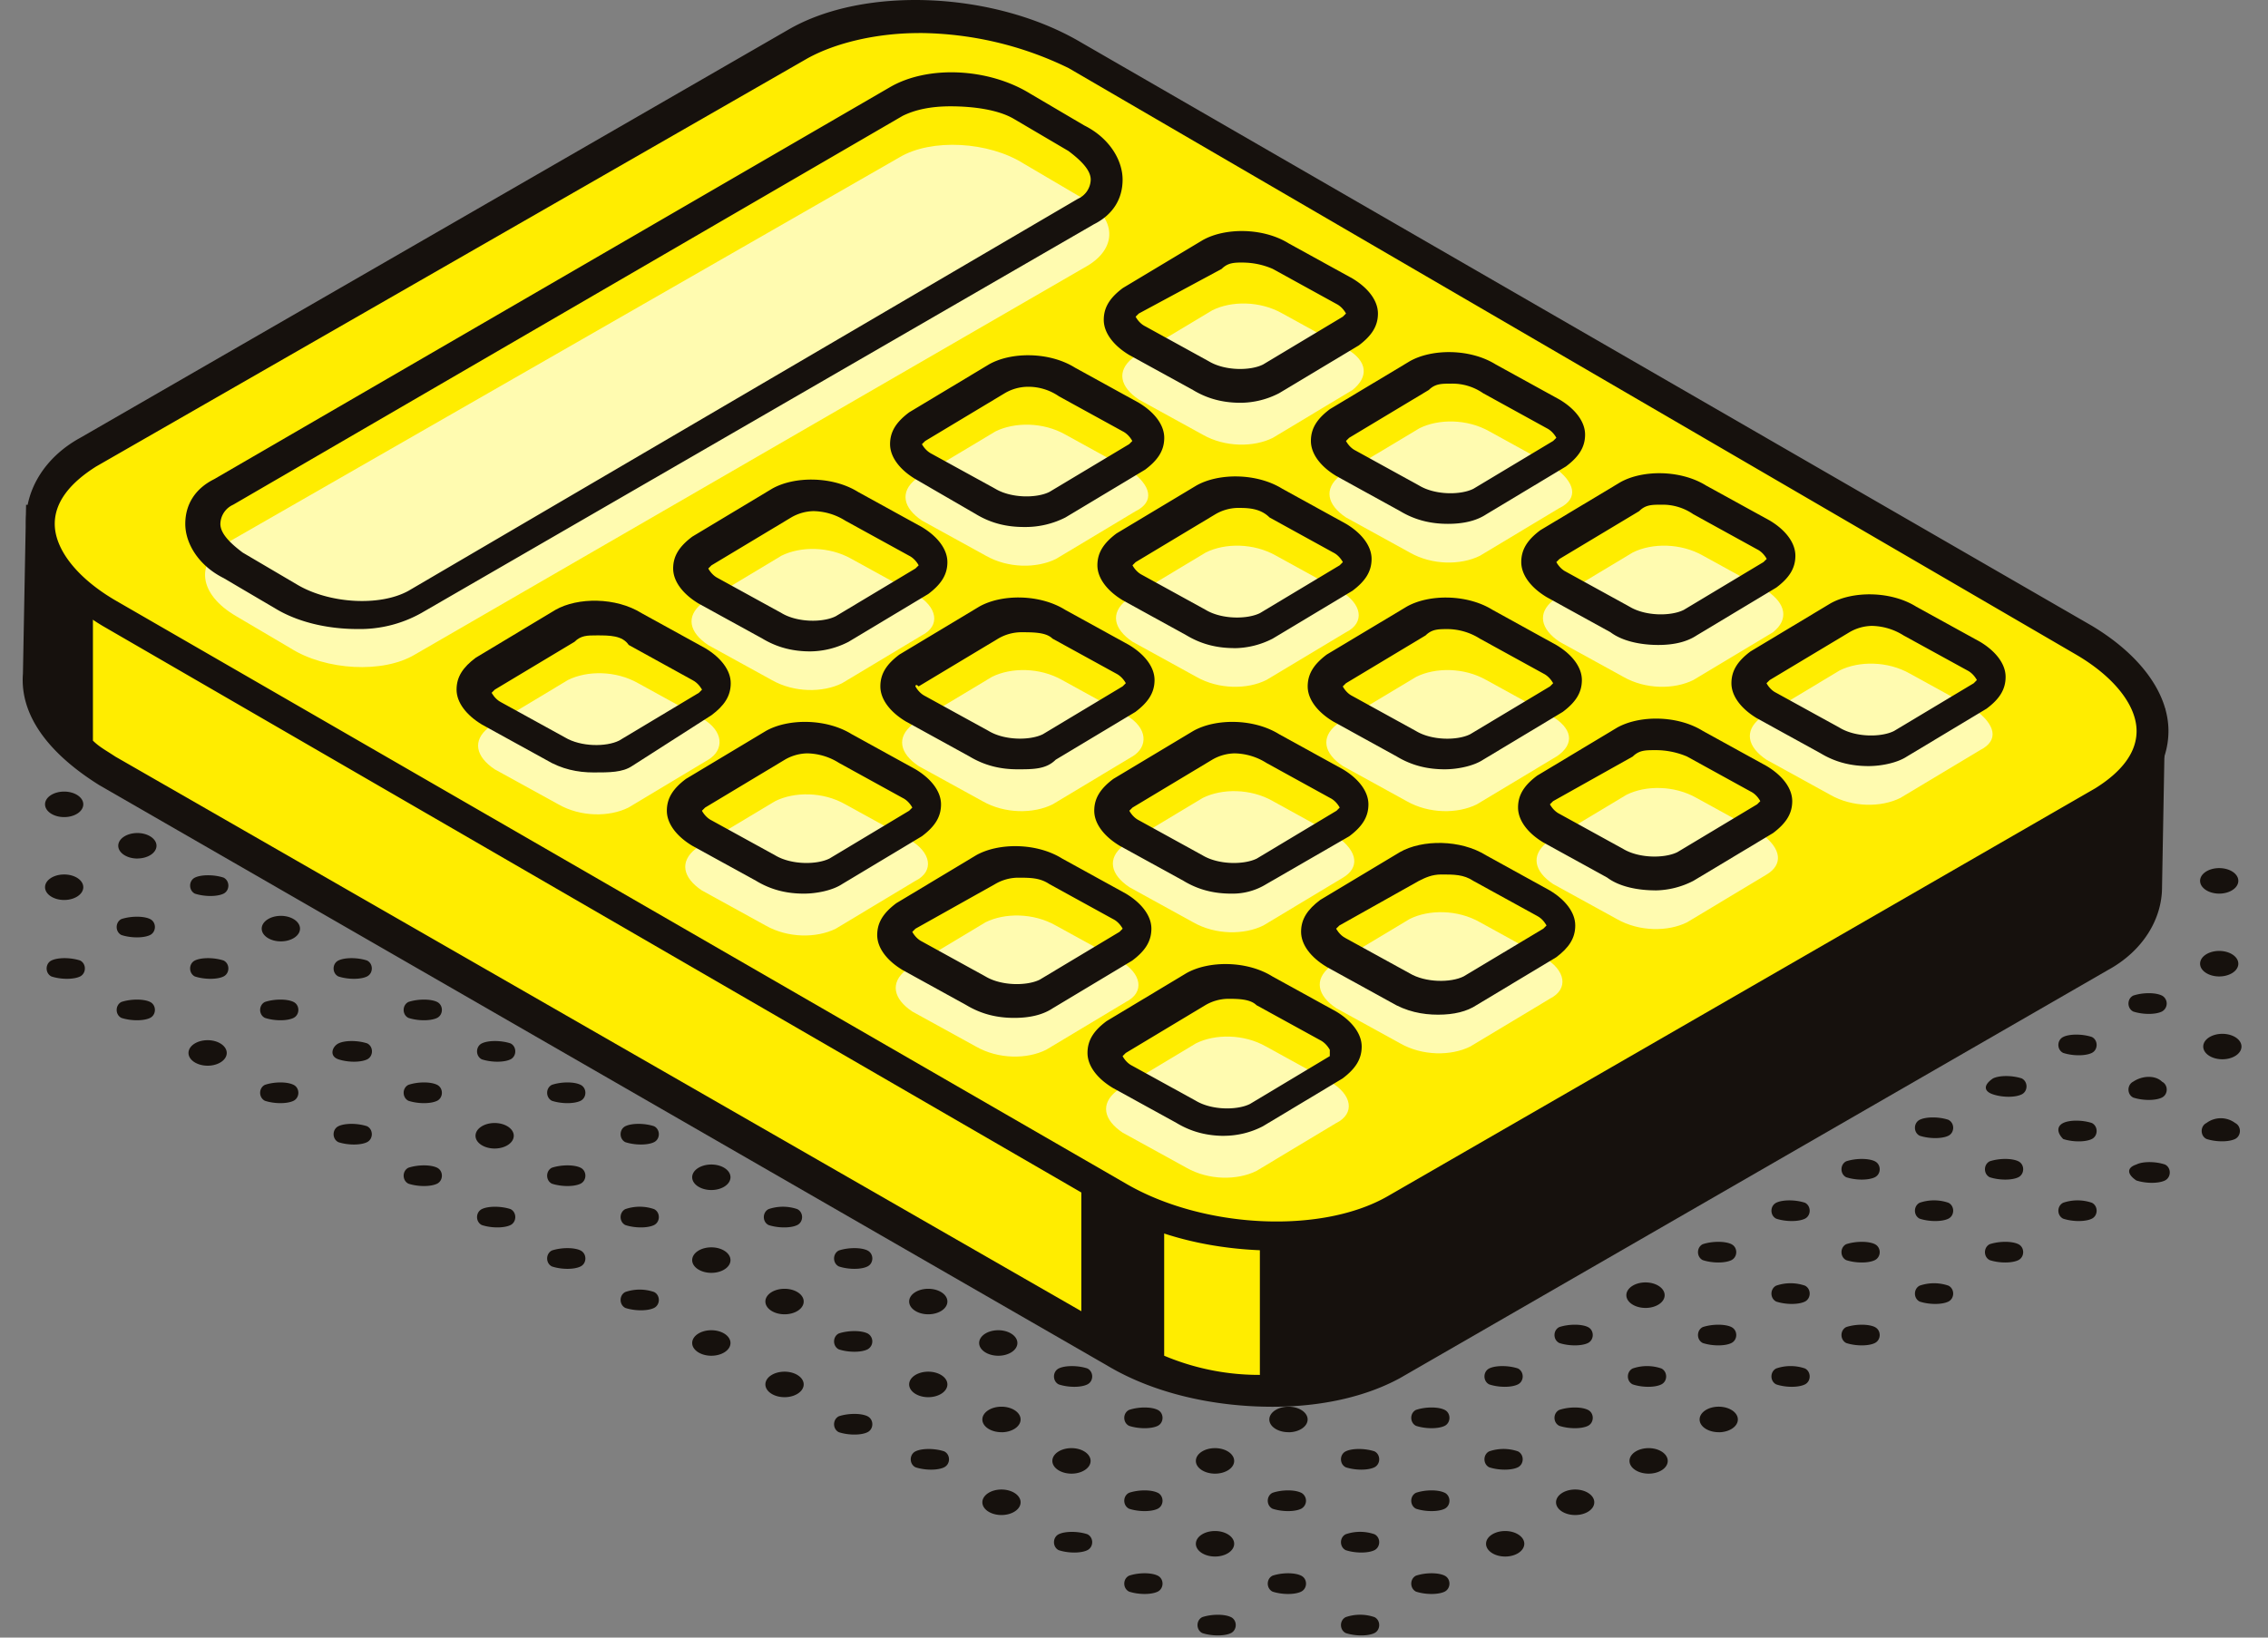
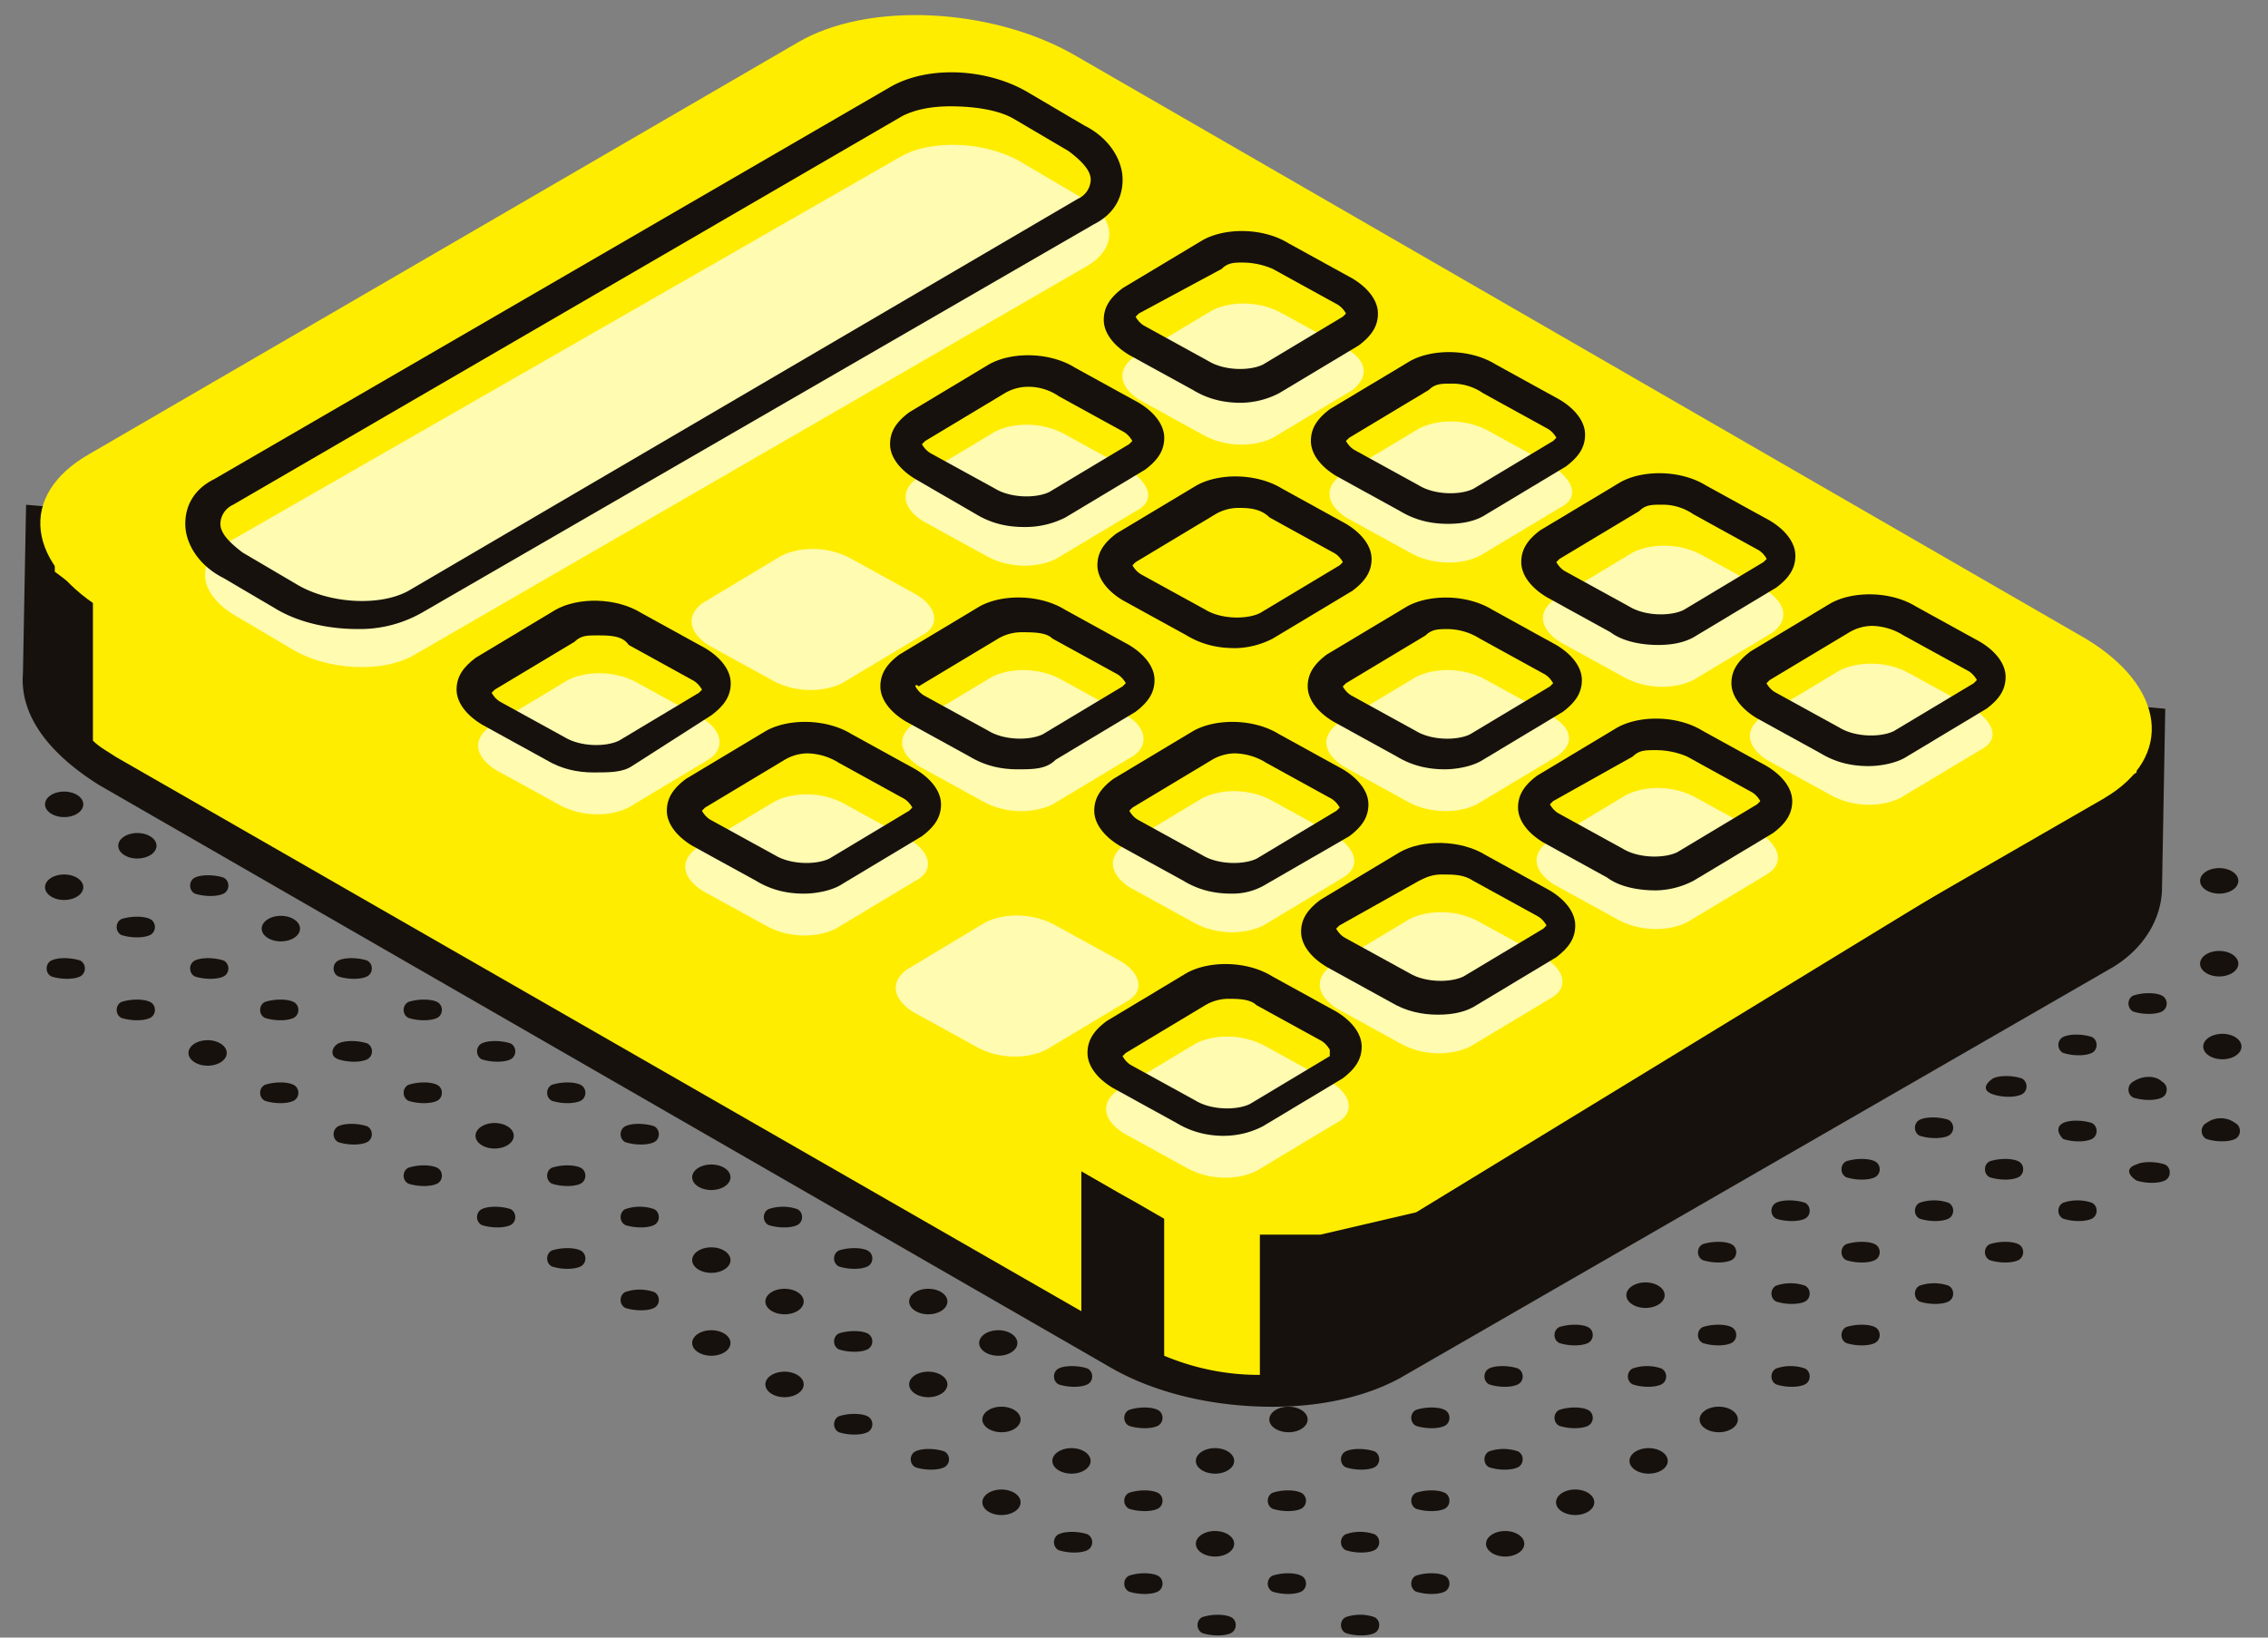
<svg xmlns="http://www.w3.org/2000/svg" width="36" height="26" fill="none">
  <rect width="100%" height="100%" fill="#808080" stroke="none" />
  <path d="M13.77 22.486c.102.05.102.203 0 .253-.1.05-.303.05-.455 0-.101-.05-.101-.202 0-.253.152-.05.354-.05.456 0zm.964-.303c.168 0 .304-.091.304-.203 0-.111-.136-.202-.304-.202-.167 0-.303.09-.303.202 0 .112.136.203.303.203zm1.112-.658c.167 0 .303-.09.303-.202 0-.112-.136-.203-.303-.203-.168 0-.304.09-.304.203 0 .111.136.202.304.202zm-3.393.658c.168 0 .304-.091.304-.203 0-.111-.136-.202-.304-.202-.168 0-.304.09-.304.202 0 .112.136.203.304.203zm1.317-1.013a.144.144 0 0 1 0 .254c-.1.05-.303.05-.455 0-.101-.05-.101-.203 0-.253.152-.05.354-.05.456 0zm.964-.303c.168 0 .304-.09.304-.203 0-.112-.136-.202-.304-.202-.167 0-.303.09-.303.202 0 .112.136.203.303.203zm-3.444.658c.169 0 .305-.09.305-.202 0-.112-.136-.203-.304-.203-.168 0-.304.09-.304.203 0 .111.136.202.304.202zm1.163-.658c.168 0 .304-.09.304-.203 0-.112-.136-.202-.304-.202-.168 0-.304.09-.304.202 0 .112.136.203.304.203zm1.317-1.013c.102.051.102.203 0 .253-.1.051-.303.051-.455 0-.101-.05-.101-.202 0-.253.152-.05.354-.05.456 0zm-3.388.659c.101.05.101.202 0 .253-.101.05-.304.05-.456 0-.1-.051-.1-.203 0-.253a.702.702 0 0 1 .456 0zm.908-.304c.169 0 .305-.09.305-.202 0-.112-.136-.203-.304-.203-.168 0-.304.09-.304.203 0 .111.136.202.304.202zm1.365-1.012c.102.05.102.203 0 .253-.1.05-.303.05-.455 0-.101-.05-.101-.202 0-.253a.702.702 0 0 1 .455 0zm-3.439.657c.101.051.101.203 0 .253-.101.051-.304.051-.456 0-.1-.05-.1-.202 0-.253.152-.05.355-.05.456 0zm1.166-.657c.101.05.101.203 0 .253-.101.05-.304.05-.456 0-.1-.05-.1-.202 0-.253a.702.702 0 0 1 .456 0zm.908-.303c.169 0 .305-.091.305-.203 0-.112-.136-.202-.304-.202-.168 0-.304.09-.304.202 0 .112.136.203.304.203zm-3.186.303c.1.05.1.203 0 .253-.102.05-.304.05-.456 0-.101-.05-.101-.202 0-.253.101-.05.304-.05.456 0zm1.112-.657c.101.05.101.202 0 .253-.101.05-.304.05-.456 0-.1-.05-.1-.203 0-.253.152-.05.355-.05.456 0zm1.166-.659c.101.05.101.203 0 .253-.101.05-.304.05-.456 0-.1-.05-.1-.202 0-.253.102-.05.304-.05.456 0zm-3.443.659c.1.05.1.202 0 .253-.102.05-.304.05-.456 0-.101-.05-.101-.203 0-.253.152-.05.354-.05.456 0zm.912-.305c.168 0 .304-.09.304-.203 0-.111-.136-.202-.304-.202-.167 0-.303.09-.303.203 0 .111.136.202.303.202zm1.365-1.011c.101.05.101.202 0 .253-.101.05-.304.05-.456 0-.1-.051-.1-.203 0-.253.152-.051.355-.051.456 0zm-3.39.657c.101.05.101.203 0 .253-.1.05-.303.05-.455 0-.101-.05-.101-.202 0-.253.101-.05.303-.05.455 0zm1.113-.657c.1.05.1.202 0 .253-.102.05-.304.05-.456 0-.101-.051-.101-.203 0-.253.152-.051.354-.051.456 0zm1.165-.658c.1.05.1.202 0 .253-.102.05-.304.05-.456 0-.101-.05-.101-.203 0-.253.101-.05.304-.05.456 0zm-3.444.658c.101.05.101.202 0 .253-.101.05-.303.05-.455 0-.101-.051-.101-.203 0-.253.152-.051.354-.051.455 0zm1.169-.658c.1.05.1.202 0 .253-.102.05-.304.05-.456 0-.152-.05-.101-.203 0-.253.101-.05.304-.05.456 0zm1.11-.658c.1.05.1.202 0 .253-.102.05-.304.05-.456 0-.101-.05-.101-.202 0-.253.152-.05.354-.05.456 0zM3.296 16.92c.167 0 .303-.09.303-.202 0-.112-.136-.203-.303-.203-.168 0-.304.09-.304.203 0 .111.136.202.304.202zm1.364-1.012c.101.05.101.202 0 .253-.101.05-.303.05-.455 0-.101-.05-.101-.202 0-.253.152-.05.354-.05.455 0zm1.166-.658c.101.05.101.202 0 .253-.1.05-.303.05-.455 0-.101-.05-.101-.203 0-.253.101-.05.303-.05.455 0zm-3.443.658c.101.05.101.202 0 .253-.101.05-.304.05-.456 0-.1-.05-.1-.202 0-.253.152-.05.355-.05.456 0zm1.166-.658c.101.05.101.202 0 .253-.101.05-.304.05-.456 0-.1-.05-.1-.203 0-.253.102-.05.304-.05.456 0zm.909-.304c.168 0 .304-.09.304-.202 0-.112-.136-.203-.304-.203-.168 0-.304.091-.304.203 0 .112.136.202.304.202zm-3.186.304c.1.05.1.202 0 .253-.102.05-.304.05-.456 0-.101-.05-.101-.203 0-.253.101-.05.304-.05.456 0zm1.111-.658c.101.05.101.202 0 .253-.101.05-.304.05-.456 0-.1-.05-.1-.203 0-.253.152-.05.355-.05.456 0zm1.166-.658c.101.051.101.203 0 .254-.101.05-.304.05-.456 0-.1-.051-.1-.203 0-.254.102-.05.304-.05.456 0zm-2.531.355c.168 0 .304-.091.304-.203 0-.112-.136-.202-.304-.202-.167 0-.303.09-.303.202 0 .112.136.203.303.203zm1.162-.659c.168 0 .304-.09.304-.202 0-.111-.136-.202-.303-.202-.168 0-.304.09-.304.202 0 .112.136.203.304.203zm-1.162-.657c.168 0 .304-.09.304-.203 0-.111-.136-.202-.304-.202-.167 0-.303.09-.303.202 0 .112.136.203.303.203zm20.799 12.702c.1.05.1.202 0 .253-.102.05-.304.05-.456 0-.101-.05-.101-.203 0-.253a.702.702 0 0 1 .456 0zm1.115-.658c.1.05.1.202 0 .253-.101.05-.304.05-.456 0-.1-.051-.1-.203 0-.253.152-.051.355-.051.456 0zm.96-.304c.167 0 .303-.09.303-.203 0-.111-.136-.202-.303-.202-.168 0-.304.09-.304.203 0 .111.136.202.303.202zm1.111-.659c.168 0 .303-.09.303-.202 0-.112-.136-.203-.303-.203-.168 0-.304.091-.304.203 0 .112.136.202.304.202zm1.166-.657c.168 0 .303-.09.303-.202 0-.112-.136-.203-.303-.203-.168 0-.304.09-.304.203 0 .111.136.202.304.202zm1.112-.657c.168 0 .304-.091.304-.203 0-.112-.136-.203-.304-.203-.168 0-.303.091-.303.203 0 .112.135.202.303.202zm1.369-1.013c.1.051.1.203 0 .253-.102.051-.304.051-.456 0-.101-.05-.101-.202 0-.253a.702.702 0 0 1 .456 0zm1.11-.657c.102.05.102.202 0 .253-.1.05-.303.05-.455 0-.1-.05-.1-.203 0-.253.152-.05.355-.05.456 0zm1.167-.658c.101.05.101.202 0 .253-.101.05-.304.05-.456 0-.1-.05-.1-.202 0-.253a.702.702 0 0 1 .456 0zm1.111-.658c.101.05.101.202 0 .253-.101.05-.303.05-.455 0-.101-.05-.101-.203 0-.253.152-.05.354-.05.455 0zm1.166-.658c.101.05.101.203 0 .253-.101.05-.303.05-.455 0-.102-.05-.102-.202 0-.253a.702.702 0 0 1 .455 0zM19.54 25.675c.1.05.1.202 0 .253-.102.05-.305.05-.456 0-.101-.05-.101-.203 0-.253.151-.05.354-.05.455 0zm1.114-.658c.102.05.102.202 0 .253-.1.05-.303.05-.455 0-.101-.051-.101-.203 0-.253.152-.051.354-.051.455 0zm1.163-.658c.1.05.1.202 0 .253-.102.05-.304.05-.456 0-.101-.05-.101-.203 0-.253a.7.7 0 0 1 .456 0zm1.115-.659c.1.051.1.203 0 .254-.101.05-.304.05-.456 0-.1-.051-.1-.203 0-.253.152-.051.355-.051.456 0zm1.162-.657c.101.05.101.202 0 .253-.101.05-.304.05-.456 0-.1-.05-.1-.203 0-.253a.702.702 0 0 1 .456 0zm1.112-.658c.101.05.101.202 0 .253-.101.05-.303.05-.455 0-.102-.051-.102-.203 0-.253.151-.051.354-.051.455 0zm1.165-.658c.101.051.101.203 0 .253-.101.051-.303.051-.455 0-.102-.05-.102-.202 0-.253a.702.702 0 0 1 .455 0zm1.112-.657c.102.05.102.202 0 .253-.1.05-.303.05-.455 0-.101-.05-.101-.203 0-.253.152-.05.354-.05.456 0zm1.167-.658c.1.05.1.202 0 .253-.102.05-.304.05-.456 0-.101-.05-.101-.202 0-.253a.702.702 0 0 1 .456 0zm1.11-.658c.102.05.102.202 0 .253-.1.05-.303.05-.455 0-.1-.05-.1-.203 0-.253.152-.05.355-.05.456 0zm1.167-.658c.101.05.101.203 0 .253-.101.05-.304.05-.456 0-.1-.05-.1-.202 0-.253a.702.702 0 0 1 .456 0zm1.111-.658c.101.05.101.202 0 .253-.101.05-.303.05-.455 0-.101-.05-.101-.203 0-.253.152-.05.354-.05.455 0zm-13.661 6.579c.101.05.101.202 0 .253-.101.05-.304.05-.455 0-.102-.051-.102-.203 0-.253.151-.051.354-.051.455 0zm.909-.304c.168 0 .304-.09.304-.203 0-.111-.136-.202-.304-.202-.168 0-.304.09-.304.203 0 .111.136.202.304.202zm1.368-1.013a.144.144 0 0 1 0 .254c-.1.05-.303.05-.455 0-.101-.051-.101-.203 0-.253.152-.051.354-.051.455 0zm1.163-.657c.1.05.1.202 0 .253-.102.05-.304.05-.456 0-.101-.05-.101-.203 0-.253.101-.05.304-.05.456 0zm1.115-.658c.1.05.1.202 0 .253-.101.05-.304.05-.456 0-.1-.051-.1-.203 0-.253.152-.051.355-.051.456 0zm1.162-.658c.101.051.101.203 0 .253-.101.051-.304.051-.456 0-.1-.05-.1-.202 0-.253.102-.05.304-.05.456 0zm1.112-.657c.101.05.101.202 0 .253-.101.05-.303.05-.455 0-.102-.05-.102-.203 0-.253.151-.05.354-.05.455 0zm.914-.304c.167 0 .303-.09.303-.202 0-.112-.136-.203-.304-.203-.168 0-.304.091-.304.203 0 .111.136.202.304.202zm1.363-1.012c.102.05.102.202 0 .253-.1.05-.303.05-.455 0-.101-.05-.101-.203 0-.253.152-.05.354-.05.456 0zm1.167-.658c.1.05.1.203 0 .253-.102.05-.304.05-.456 0-.101-.05-.101-.202 0-.253.101-.05.304-.05.456 0zm1.11-.658c.102.05.102.202 0 .253-.1.05-.303.05-.455 0-.1-.05-.1-.203 0-.253.152-.05.355-.05.456 0zm1.167-.658c.101.05.101.202 0 .252-.101.05-.304.05-.456 0-.1-.05-.1-.202 0-.253.102-.05.304-.05.456 0zM17.26 24.359c.102.05.102.202 0 .253-.1.05-.303.05-.455 0-.1-.05-.1-.203 0-.253.102-.05.304-.05.456 0zm1.117-.659c.101.051.101.203 0 .254-.101.05-.304.05-.455 0-.102-.051-.102-.203 0-.253.151-.051.354-.051.455 0zm.909-.303c.168 0 .304-.09.304-.202 0-.112-.136-.203-.304-.203-.168 0-.304.09-.304.203 0 .111.136.202.304.202zm1.166-.657c.168 0 .304-.091.304-.203 0-.112-.136-.203-.304-.203-.168 0-.304.091-.304.203 0 .112.136.202.304.202zm7.031-4.302c.101.05.101.202 0 .253-.101.05-.304.05-.456 0l.456-.253zm1.166-.658c.101.05.101.202 0 .253-.101.05-.304.05-.456 0l.456-.253zm-12.753 6.274c.168 0 .304-.09.304-.202 0-.112-.136-.203-.304-.203-.167 0-.303.091-.303.203 0 .112.136.202.303.202zm1.112-.657c.167 0 .303-.09.303-.202 0-.112-.136-.203-.303-.203-.168 0-.304.09-.304.203 0 .111.136.202.304.202zm1.369-1.012c.101.05.101.202 0 .253-.101.05-.304.05-.455 0-.102-.051-.102-.203 0-.253.151-.051.354-.051.455 0zm-3.39.658c.102.05.102.202 0 .253-.1.05-.303.05-.455 0-.101-.05-.101-.203 0-.253.101-.05.304-.05.455 0zm.909-.303c.168 0 .304-.091.304-.203 0-.112-.136-.203-.304-.203-.167 0-.303.091-.303.203 0 .112.136.202.303.202zm1.364-1.013c.102.051.102.203 0 .253-.1.051-.303.051-.455 0-.1-.05-.1-.202 0-.253.102-.05.304-.05.456 0zm16.65-3.238c.101-.051.303-.051.455 0 .101.05.101.202 0 .253-.101.05-.303.05-.455 0-.152-.102-.152-.203 0-.253zm1.569-.659c.1.05.1.202 0 .253-.102.05-.304.05-.456 0-.101-.05-.101-.203 0-.253a.38.38 0 0 1 .456 0zm-2.73 0c.101-.05.303-.05.455 0 .101.051.101.203 0 .254-.101.05-.303.05-.455 0-.102-.102-.102-.203 0-.254zm1.567-.657c.102.05.102.203 0 .253-.1.05-.303.05-.455 0-.101-.05-.101-.202 0-.253.152-.101.354-.101.456 0zm.959-.355c.168 0 .304-.09.304-.202 0-.112-.136-.202-.304-.202-.167 0-.303.09-.303.202 0 .112.136.202.303.202zm-3.64.304c.102-.05.304-.05.456 0 .101.051.101.203 0 .253-.101.051-.304.051-.456 0-.152-.05-.152-.151 0-.253zm1.569-.658c.101.05.101.203 0 .253-.101.05-.303.05-.455 0-.102-.05-.102-.202 0-.253.101-.05.303-.05.455 0zm1.112-.658a.144.144 0 0 1 0 .254c-.1.05-.303.05-.455 0-.101-.051-.101-.203 0-.253.152-.051.354-.051.456 0zm.909-.303c.168 0 .304-.09.304-.202 0-.112-.136-.203-.304-.203-.167 0-.303.09-.303.203 0 .111.136.202.303.202zm0-1.315c.168 0 .304-.091.304-.203 0-.112-.136-.202-.304-.202-.167 0-.303.09-.303.202 0 .112.136.203.303.203z" fill="#16110D" />
  <path d="M34.116 14.086l.05-2.631-3.744-.354-13.41-7.743c-1.316-.759-3.29-.86-4.403-.202L3.35 8.52.667 8.267l-.05 2.429c-.052.506.303 1.113 1.062 1.518l16.041 9.26c1.316.76 3.29.86 4.403.203L33.357 15.2c.506-.304.759-.709.759-1.114z" fill="#FFED00" />
  <path d="M30.473 10.899l-13.36-7.743c-1.366-.81-3.441-.86-4.655-.202l-9.16 5.313-2.884-.253-.05 2.682c-.051.658.404 1.265 1.214 1.771l15.99 9.21c.76.456 1.721.658 2.632.658.759 0 1.467-.152 2.024-.456l11.234-6.477c.557-.303.86-.81.86-1.316l.051-2.833-3.896-.354zM18.479 21.524V19.35l-1.315-.759v2.227L1.83 12.012c-.152-.101-.253-.152-.355-.253V9.532L.87 9.077V8.52l2.53.253 9.312-5.364c1.062-.607 2.934-.506 4.149.203l13.41 7.742.05.05 3.593.355v.506l-11.436 6.983-1.518.354h-.962v2.227a3.872 3.872 0 0 1-1.518-.304z" fill="#16110D" />
  <path d="M33.407 12.67l-11.234 6.476c-1.113.658-3.087.557-4.402-.202L1.728 9.734C.413 8.975.262 7.862 1.426 7.204L12.66.676c1.113-.658 3.086-.557 4.402.202l16.041 9.26c1.266.76 1.417 1.873.304 2.531z" fill="#FFED00" />
-   <path d="M20.25 19.855c-.91 0-1.872-.202-2.63-.658L1.628 9.937C.869 9.48.414 8.874.414 8.267c0-.506.304-1.012.86-1.316L12.508.474c1.215-.709 3.29-.607 4.656.202l16.041 9.26c.76.456 1.215 1.063 1.215 1.67 0 .507-.304 1.013-.86 1.316L22.275 19.4c-.506.303-1.265.455-2.024.455zM14.584.525c-.658 0-1.316.151-1.771.404L1.527 7.406c-.404.254-.658.557-.658.911 0 .405.355.86.962 1.215l16.041 9.26c1.215.709 3.087.81 4.15.203l11.234-6.478c.405-.252.658-.556.658-.91 0-.405-.354-.86-.962-1.215l-15.99-9.311a5.474 5.474 0 0 0-2.379-.557z" fill="#16110D" />
  <path d="M17.263 4.219L6.586 10.392c-.506.304-1.417.253-1.974-.1l-.86-.507c-.608-.354-.658-.86-.152-1.164l10.677-6.123c.506-.303 1.417-.253 1.974.101l.86.506c.607.304.658.81.152 1.114z" fill="#FFFBB0" />
  <path d="M5.674 9.987c-.455 0-.91-.1-1.265-.303l-.86-.506c-.405-.203-.608-.557-.608-.86 0-.304.152-.557.456-.709l10.728-6.224c.607-.354 1.569-.304 2.226.101l.86.506c.405.202.608.557.608.86 0 .304-.152.557-.456.709L6.686 9.734a1.993 1.993 0 0 1-1.012.253zm9.412-8.299c-.303 0-.556.051-.759.152L3.7 8.014a.342.342 0 0 0-.202.304c0 .151.152.303.354.455l.86.506c.507.304 1.316.354 1.772.101L17.11 3.156a.342.342 0 0 0 .203-.304c0-.151-.152-.303-.354-.455l-.86-.506c-.254-.152-.658-.203-1.013-.203z" fill="#16110D" />
  <path d="M11.242 12.062l-1.265.759c-.303.152-.759.152-1.113-.05l-1.012-.557c-.304-.203-.354-.456-.101-.658l1.265-.76c.304-.151.759-.151 1.113.051l1.012.557c.355.202.355.506.101.658z" fill="#FFFBB0" />
  <path d="M9.423 12.264c-.253 0-.506-.05-.759-.202l-1.012-.557c-.253-.152-.405-.354-.405-.556 0-.203.101-.354.304-.506l1.265-.76c.354-.202.961-.202 1.366.051l1.012.557c.253.152.405.354.405.556 0 .203-.101.355-.304.507l-1.265.81c-.152.1-.354.1-.607.1zm.05-2.176c-.151 0-.252 0-.354.102l-1.265.759-.05.05s.05.101.152.152l1.012.557c.253.152.657.152.86.05L11.093 11l.05-.05s-.05-.101-.151-.152L9.98 10.24c-.102-.152-.304-.152-.506-.152z" fill="#16110D" />
  <path d="M14.63 10.089l-1.265.759c-.303.151-.759.151-1.113-.05l-1.012-.557c-.304-.203-.354-.456-.101-.658l1.265-.76c.303-.151.759-.151 1.113.051l1.012.557c.354.202.405.506.101.658z" fill="#FFFBB0" />
-   <path d="M12.861 10.342c-.253 0-.506-.051-.759-.203l-1.012-.556c-.253-.152-.405-.355-.405-.557 0-.203.102-.354.304-.506l1.265-.76c.354-.202.962-.202 1.367.051l1.012.557c.253.152.405.354.405.557 0 .202-.102.354-.304.506l-1.265.759a1.347 1.347 0 0 1-.607.152zm.051-2.227a.731.731 0 0 0-.354.101l-1.265.76-.05.05s.05.101.151.152l1.012.556c.253.152.658.152.86.05l1.265-.758.051-.05s-.05-.102-.152-.153l-1.012-.556a.977.977 0 0 0-.506-.152z" fill="#16110D" />
  <path d="M18.027 8.115l-1.265.759c-.304.151-.76.151-1.114-.051l-1.012-.557c-.303-.202-.354-.455-.101-.658L15.8 6.85c.304-.151.76-.151 1.113.051l1.012.557c.355.253.405.506.102.658z" fill="#FFFBB0" />
  <path d="M16.253 8.367c-.253 0-.506-.05-.759-.202l-.961-.557c-.253-.151-.405-.354-.405-.556 0-.203.101-.354.304-.506l1.265-.76c.354-.202.961-.202 1.366.051l1.012.557c.253.152.405.354.405.557 0 .202-.101.354-.304.506l-1.265.759a1.4 1.4 0 0 1-.658.151zm.05-2.226a.731.731 0 0 0-.353.101l-1.265.76-.051.05s.05.1.152.152l1.012.556c.253.152.658.152.86.05l1.265-.758.05-.05s-.05-.102-.151-.153l-1.012-.556a.855.855 0 0 0-.506-.152z" fill="#16110D" />
  <path d="M21.468 6.192l-1.265.76c-.304.151-.759.151-1.113-.051l-1.012-.557c-.304-.202-.355-.455-.101-.658l1.265-.759c.303-.152.759-.152 1.113.05l1.012.557c.354.203.354.456.101.658z" fill="#FFFBB0" />
  <path d="M19.695 6.395c-.253 0-.506-.05-.759-.203l-1.012-.556c-.253-.152-.404-.355-.404-.557 0-.202.1-.354.303-.506l1.265-.759c.354-.202.962-.202 1.367.05l1.012.557c.253.152.405.354.405.557 0 .202-.102.354-.304.506l-1.265.759a1.347 1.347 0 0 1-.608.152zm.051-2.227c-.152 0-.253 0-.354.101l-1.316.709-.05.05s.05.102.151.152l1.012.557c.253.152.658.152.86.05l1.266-.759.05-.05s-.05-.101-.151-.152l-1.012-.557a1.208 1.208 0 0 0-.456-.1z" fill="#16110D" />
  <path d="M14.53 13.985l-1.264.76c-.304.151-.76.151-1.114-.051l-1.012-.557c-.304-.203-.354-.456-.101-.658l1.265-.759c.304-.152.76-.152 1.113.05l1.012.557c.355.203.405.506.102.658z" fill="#FFFBB0" />
  <path d="M12.76 14.188c-.252 0-.505-.05-.758-.203l-1.012-.556c-.253-.152-.405-.354-.405-.557 0-.202.101-.354.304-.506l1.265-.759c.354-.202.961-.202 1.366.05l1.012.557c.253.152.405.354.405.557 0 .202-.101.354-.304.506l-1.265.759c-.152.101-.405.152-.607.152zm.052-2.227a.731.731 0 0 0-.355.101l-1.265.76-.05.05s.05.101.151.152l1.013.557c.253.151.657.151.86.05l1.265-.759.05-.05s-.05-.102-.151-.152l-1.012-.557a.977.977 0 0 0-.506-.152z" fill="#16110D" />
  <path d="M17.973 12.011l-1.265.76c-.304.151-.76.151-1.113-.051l-1.013-.557c-.303-.202-.354-.455-.1-.658l1.264-.759c.304-.151.76-.151 1.114.051l1.012.557c.354.202.354.506.101.658z" fill="#FFFBB0" />
  <path d="M16.15 12.214c-.253 0-.506-.051-.76-.203l-1.011-.556c-.254-.152-.405-.355-.405-.557 0-.203.1-.354.303-.506l1.265-.76c.355-.202.962-.202 1.367.051l1.012.557c.253.152.405.354.405.557 0 .202-.102.354-.304.506l-1.265.759c-.152.152-.354.152-.607.152zm.05-2.176a.736.736 0 0 0-.354.1l-1.265.76c-.05-.05-.05 0-.05 0s.05.101.151.152l1.012.556c.253.152.658.152.86.051l1.266-.76.05-.05s-.05-.1-.152-.152l-1.012-.556c-.101-.101-.303-.101-.506-.101z" fill="#16110D" />
-   <path d="M21.367 10.037l-1.265.759c-.303.152-.759.152-1.113-.05l-1.012-.557c-.303-.203-.354-.456-.101-.658l1.265-.76c.304-.151.759-.151 1.113.051l1.012.557c.355.202.405.506.102.658z" fill="#FFFBB0" />
  <path d="M19.595 10.29c-.253 0-.506-.05-.76-.202l-1.011-.556c-.253-.152-.405-.355-.405-.557 0-.202.101-.354.304-.506l1.265-.759c.354-.202.961-.202 1.366.05l1.012.557c.253.152.405.354.405.557 0 .202-.101.354-.304.506l-1.265.759a1.348 1.348 0 0 1-.607.152zm.05-2.226a.728.728 0 0 0-.354.101l-1.265.76-.05.05s.05.101.151.152l1.013.557c.252.151.657.151.86.05l1.265-.759.05-.05s-.05-.102-.151-.152l-1.012-.557c-.152-.152-.355-.152-.507-.152z" fill="#16110D" />
  <path d="M24.756 8.064l-1.265.76c-.303.151-.759.151-1.113-.051l-1.012-.557c-.304-.202-.354-.455-.101-.658L22.53 6.8c.303-.152.759-.152 1.113.05l1.012.557c.354.253.405.506.101.658z" fill="#FFFBB0" />
  <path d="M22.984 8.317c-.253 0-.507-.05-.76-.202l-1.012-.557c-.253-.152-.404-.354-.404-.557 0-.202.1-.354.303-.506l1.265-.759c.355-.202.962-.202 1.367.051l1.012.557c.253.151.405.354.405.556 0 .203-.102.354-.304.506l-1.265.76c-.152.1-.354.151-.607.151zm.05-2.226c-.152 0-.253 0-.354.1l-1.265.76-.05.05s.05.102.151.152l1.012.557c.253.152.658.152.86.05l1.265-.759.051-.05s-.05-.101-.152-.152l-1.012-.557a.855.855 0 0 0-.506-.151z" fill="#16110D" />
  <path d="M17.871 15.908l-1.265.759c-.303.152-.759.152-1.113-.05l-1.012-.557c-.304-.203-.354-.456-.101-.658l1.265-.76c.303-.15.759-.15 1.113.052l1.012.556c.355.203.405.506.101.658z" fill="#FFFBB0" />
-   <path d="M16.1 16.161c-.253 0-.506-.05-.76-.202l-1.011-.557c-.253-.151-.405-.354-.405-.556 0-.203.101-.354.303-.506l1.265-.76c.355-.202.962-.202 1.367.051l1.012.557c.253.152.405.354.405.556 0 .203-.101.355-.304.507l-1.265.759c-.152.1-.354.151-.607.151zm.05-2.226a.728.728 0 0 0-.354.101l-1.265.709-.05.05s.05.101.151.152l1.012.557c.253.151.658.151.86.05l1.266-.759.05-.05s-.05-.102-.151-.152l-1.013-.557c-.151-.101-.303-.101-.506-.101z" fill="#16110D" />
  <path d="M21.318 13.934l-1.265.76c-.304.151-.76.151-1.114-.051l-1.012-.557c-.303-.202-.354-.455-.1-.658l1.264-.759c.304-.152.76-.152 1.113.05l1.012.558c.355.253.355.506.102.657z" fill="#FFFBB0" />
  <path d="M19.545 14.188c-.253 0-.506-.05-.759-.203l-1.012-.556c-.253-.152-.405-.354-.405-.557 0-.202.101-.354.304-.506l1.265-.759c.354-.202.961-.202 1.366.05l1.012.557c.253.152.405.354.405.557 0 .202-.101.354-.304.506l-1.315.759a1.02 1.02 0 0 1-.557.152zm.05-2.227a.731.731 0 0 0-.354.101l-1.265.76-.05.05s.05.101.152.152l1.012.557c.253.151.657.151.86.05l1.265-.759.05-.05s-.05-.102-.151-.152l-1.012-.557a.976.976 0 0 0-.506-.152z" fill="#16110D" />
  <path d="M24.706 12.011l-1.265.76c-.303.151-.759.151-1.113-.051l-1.012-.557c-.304-.202-.354-.455-.101-.658l1.265-.759c.303-.151.759-.151 1.113.051l1.012.557c.354.202.405.455.101.658z" fill="#FFFBB0" />
  <path d="M22.933 12.214c-.253 0-.506-.05-.76-.202l-1.011-.557c-.253-.152-.405-.354-.405-.557 0-.202.101-.354.303-.506l1.266-.759c.354-.202.961-.202 1.366.05l1.012.558c.253.151.405.354.405.556 0 .203-.101.354-.304.506l-1.265.76c-.152.1-.405.151-.607.151zm.05-2.226c-.151 0-.253 0-.354.1l-1.265.76-.05.05s.05.102.151.152l1.012.557c.253.152.658.152.86.05l1.266-.759.05-.05s-.05-.101-.151-.152l-1.013-.557a.975.975 0 0 0-.506-.151z" fill="#16110D" />
  <path d="M28.145 10.037l-1.265.759c-.304.152-.76.152-1.113-.05l-1.013-.557c-.303-.203-.354-.456-.1-.658l1.264-.76c.304-.151.76-.151 1.114.051l1.012.557c.303.202.354.455.1.658z" fill="#FFFBB0" />
  <path d="M26.322 10.24c-.253 0-.556-.05-.759-.202l-1.012-.557c-.253-.152-.404-.354-.404-.557 0-.202.1-.354.303-.506l1.265-.759c.354-.202.962-.202 1.366.05l1.013.557c.253.152.404.355.404.557 0 .202-.1.354-.303.506l-1.265.76c-.152.1-.354.151-.608.151zm.051-2.227c-.152 0-.253 0-.354.102l-1.265.759-.05.05s.05.101.15.152l1.013.557c.253.152.658.152.86.05l1.265-.759.102.203-.102-.203.051-.05s-.05-.102-.152-.152l-1.012-.557a.855.855 0 0 0-.506-.152z" fill="#16110D" />
  <path d="M21.21 17.83l-1.265.76c-.303.152-.759.152-1.113-.05l-1.012-.557c-.304-.203-.354-.456-.101-.658l1.265-.76c.303-.151.759-.151 1.113.051l1.012.557c.354.202.405.506.101.658z" fill="#FFFBB0" />
  <path d="M19.438 18.034c-.253 0-.506-.051-.76-.203l-1.012-.557c-.253-.151-.404-.354-.404-.556 0-.203.1-.355.303-.506l1.265-.76c.355-.202.962-.202 1.367.051l1.012.557c.253.152.405.354.405.556 0 .203-.102.355-.304.507l-1.265.759a1.347 1.347 0 0 1-.607.151zm.05-2.176a.731.731 0 0 0-.354.1l-1.265.76-.05.05s.05.102.151.152l1.012.557c.253.152.658.152.86.05l1.266-.759v-.1s-.051-.102-.152-.153l-1.012-.556c-.101-.101-.304-.101-.456-.101z" fill="#16110D" />
  <path d="M24.602 15.856l-1.265.76c-.304.151-.76.151-1.113-.051l-1.012-.557c-.304-.202-.355-.455-.102-.658l1.265-.759c.304-.152.76-.152 1.114.05l1.012.557c.354.203.404.506.1.658z" fill="#FFFBB0" />
  <path d="M22.828 16.11c-.253 0-.506-.05-.759-.202l-1.012-.557c-.253-.152-.405-.354-.405-.557 0-.202.102-.354.304-.506l1.265-.759c.354-.202.962-.202 1.366.05l1.012.558c.253.151.405.354.405.556 0 .203-.1.354-.303.506l-1.265.76c-.152.1-.355.151-.608.151zm.05-2.226c-.15 0-.252.05-.353.1l-1.265.71-.051.05s.05.101.152.152l1.012.556c.253.152.658.152.86.05l1.265-.758.05-.05s-.05-.102-.151-.153l-1.012-.556c-.152-.101-.304-.101-.506-.101z" fill="#16110D" />
  <path d="M28.043 13.884l-1.265.76c-.303.15-.759.15-1.113-.052l-1.012-.556c-.304-.203-.354-.456-.101-.658l1.265-.759c.303-.152.759-.152 1.113.05l1.012.557c.354.253.354.506.101.658z" fill="#FFFBB0" />
  <path d="M26.272 14.136c-.253 0-.557-.05-.76-.202l-1.012-.557c-.253-.151-.404-.354-.404-.556 0-.203.1-.354.303-.506l1.265-.76c.355-.202.962-.202 1.367.051l1.012.557c.253.152.405.354.405.557 0 .202-.102.354-.304.506l-1.265.759a1.347 1.347 0 0 1-.607.152zm0-2.226c-.152 0-.253 0-.355.101l-1.265.709-.05.05s.05.101.152.152l1.012.557c.253.151.658.151.86.05l1.265-.759.05-.05s-.05-.102-.151-.152l-1.012-.557a1.27 1.27 0 0 0-.506-.101z" fill="#16110D" />
  <path d="M31.43 11.91l-1.266.759c-.304.152-.76.152-1.113-.05l-1.012-.557c-.304-.203-.355-.456-.102-.658l1.265-.76c.304-.151.76-.151 1.114.051l1.012.557c.354.253.405.506.101.658z" fill="#FFFBB0" />
  <path d="M29.66 12.163c-.254 0-.507-.05-.76-.202l-1.012-.557c-.253-.152-.405-.354-.405-.556 0-.203.102-.355.304-.506l1.265-.76c.354-.202.962-.202 1.366.051l1.012.557c.253.152.405.354.405.556 0 .203-.1.355-.303.506l-1.265.76c-.152.1-.405.151-.608.151zm.05-2.226a.731.731 0 0 0-.354.101l-1.265.759-.051.05s.05.102.152.152l1.012.557c.253.152.658.152.86.05l1.265-.758.05-.051s-.05-.101-.15-.152l-1.013-.556a.976.976 0 0 0-.506-.152z" fill="#16110D" />
</svg>